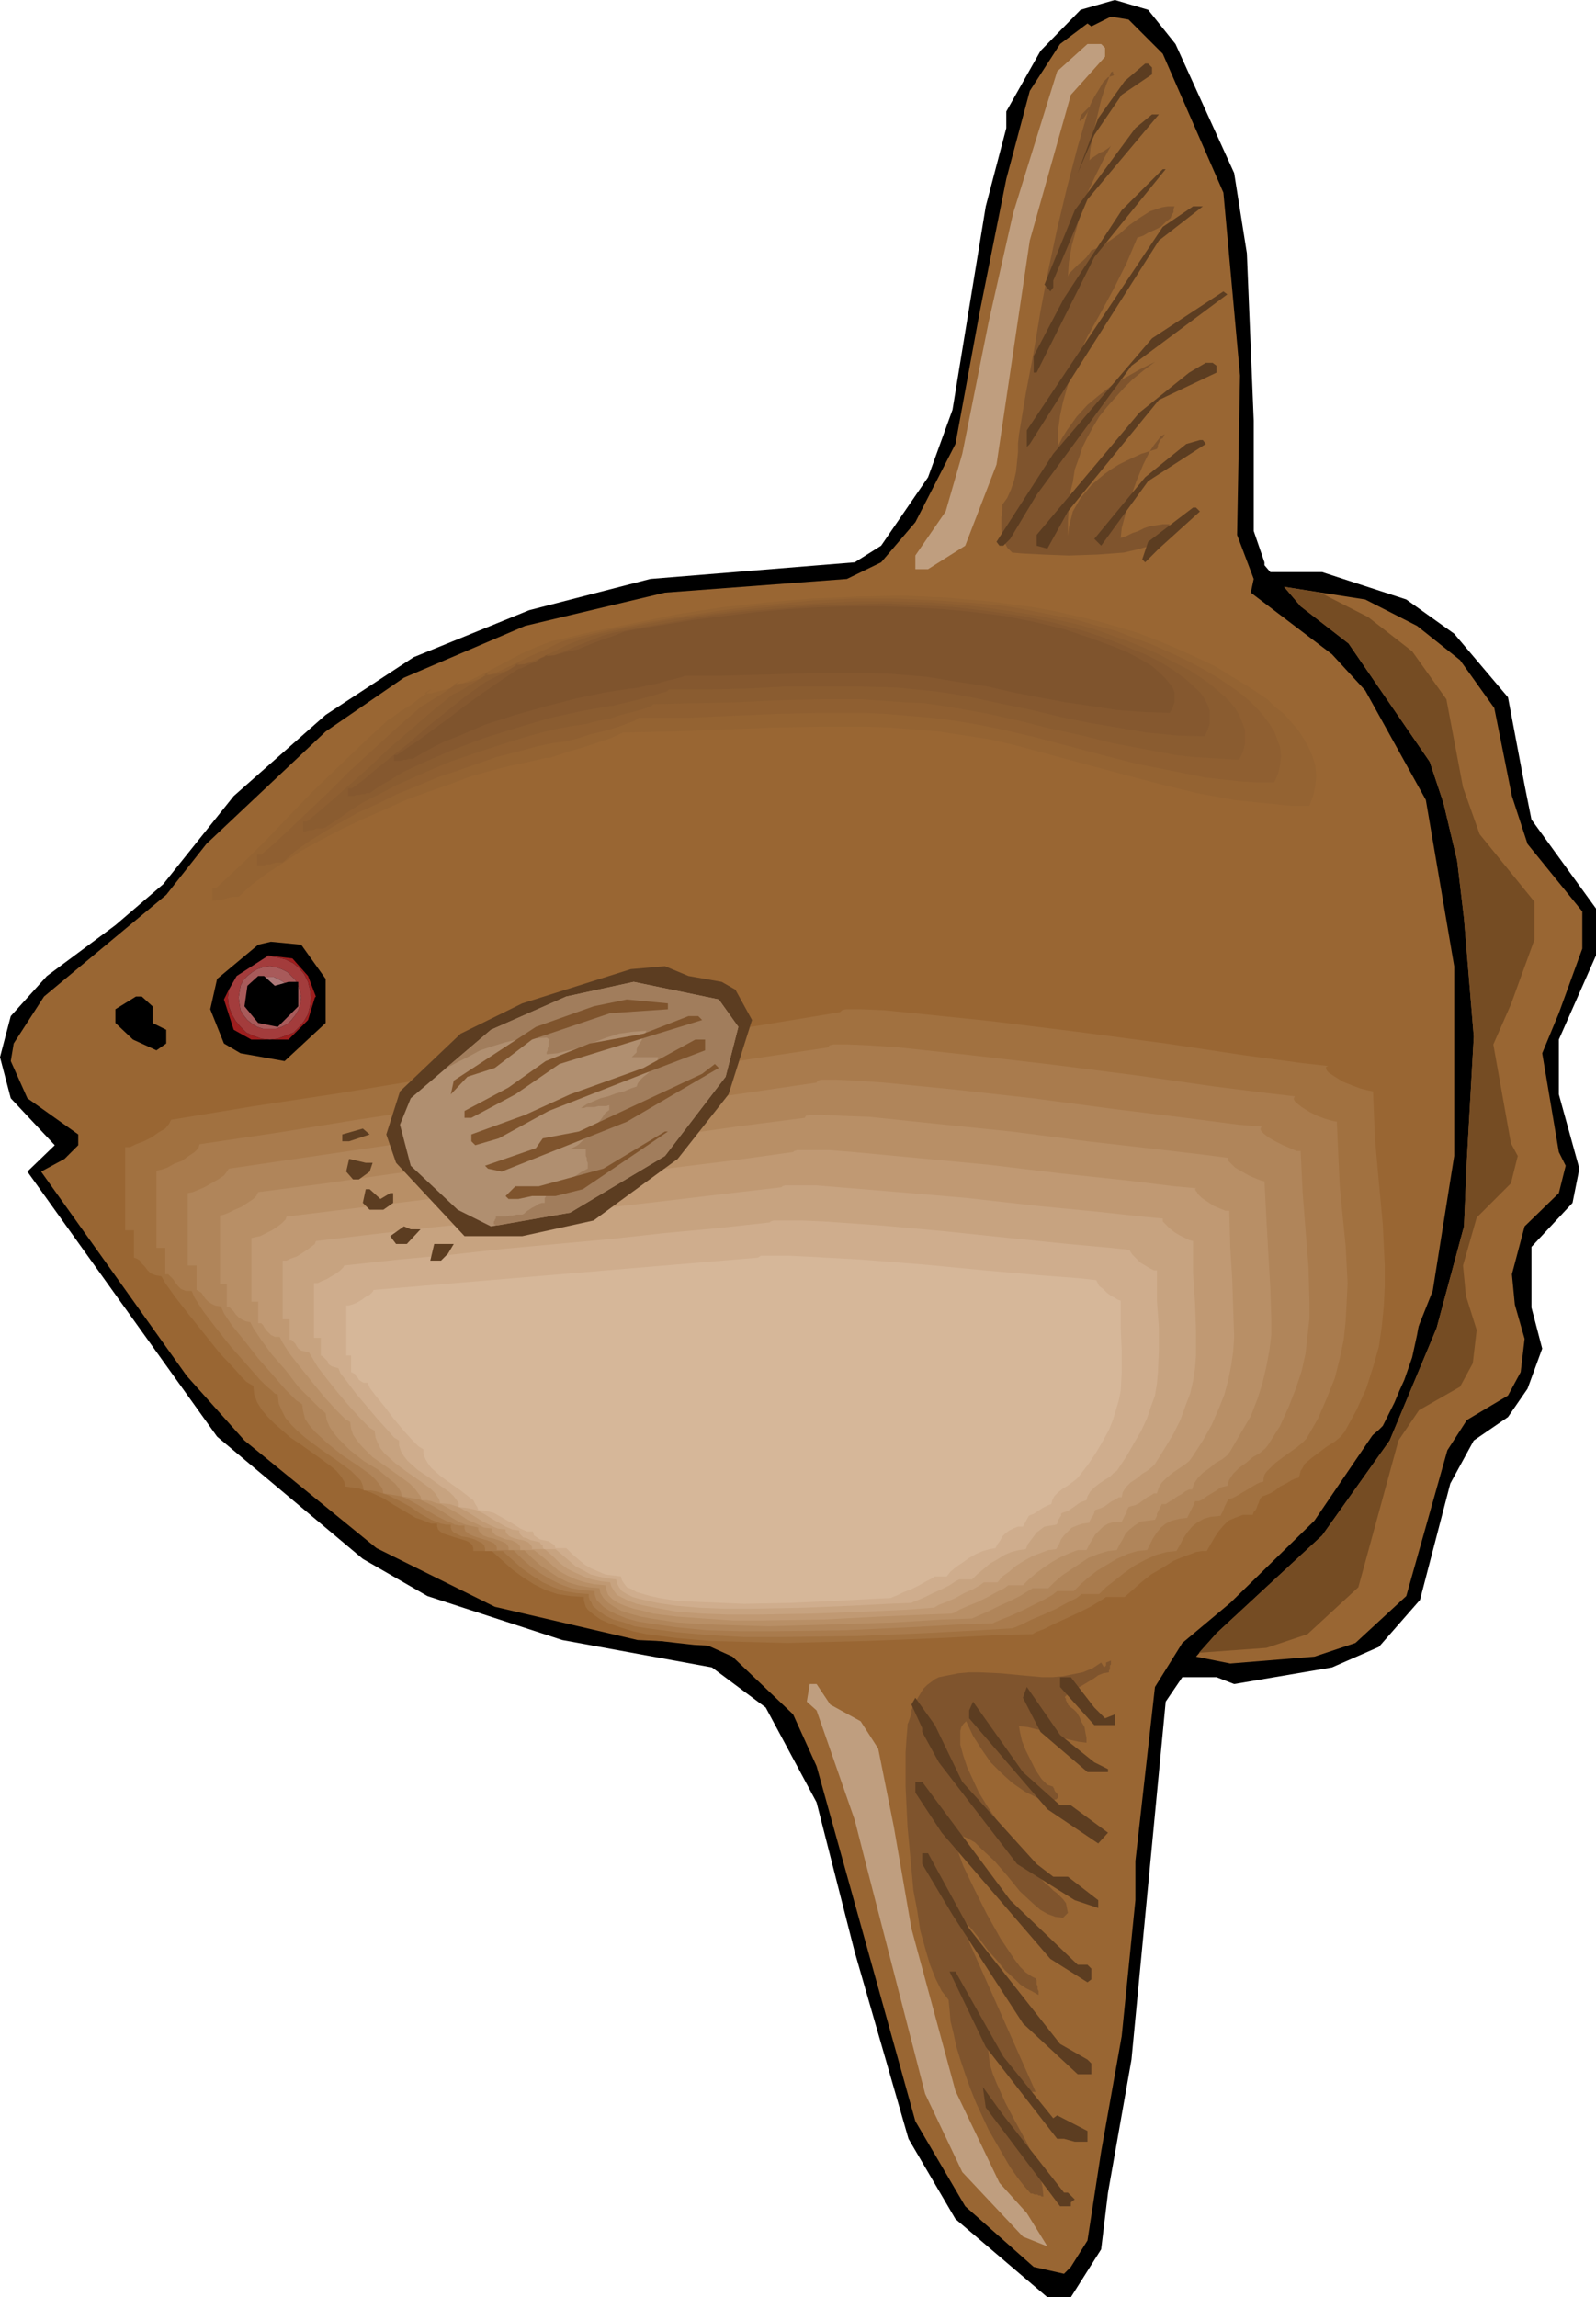
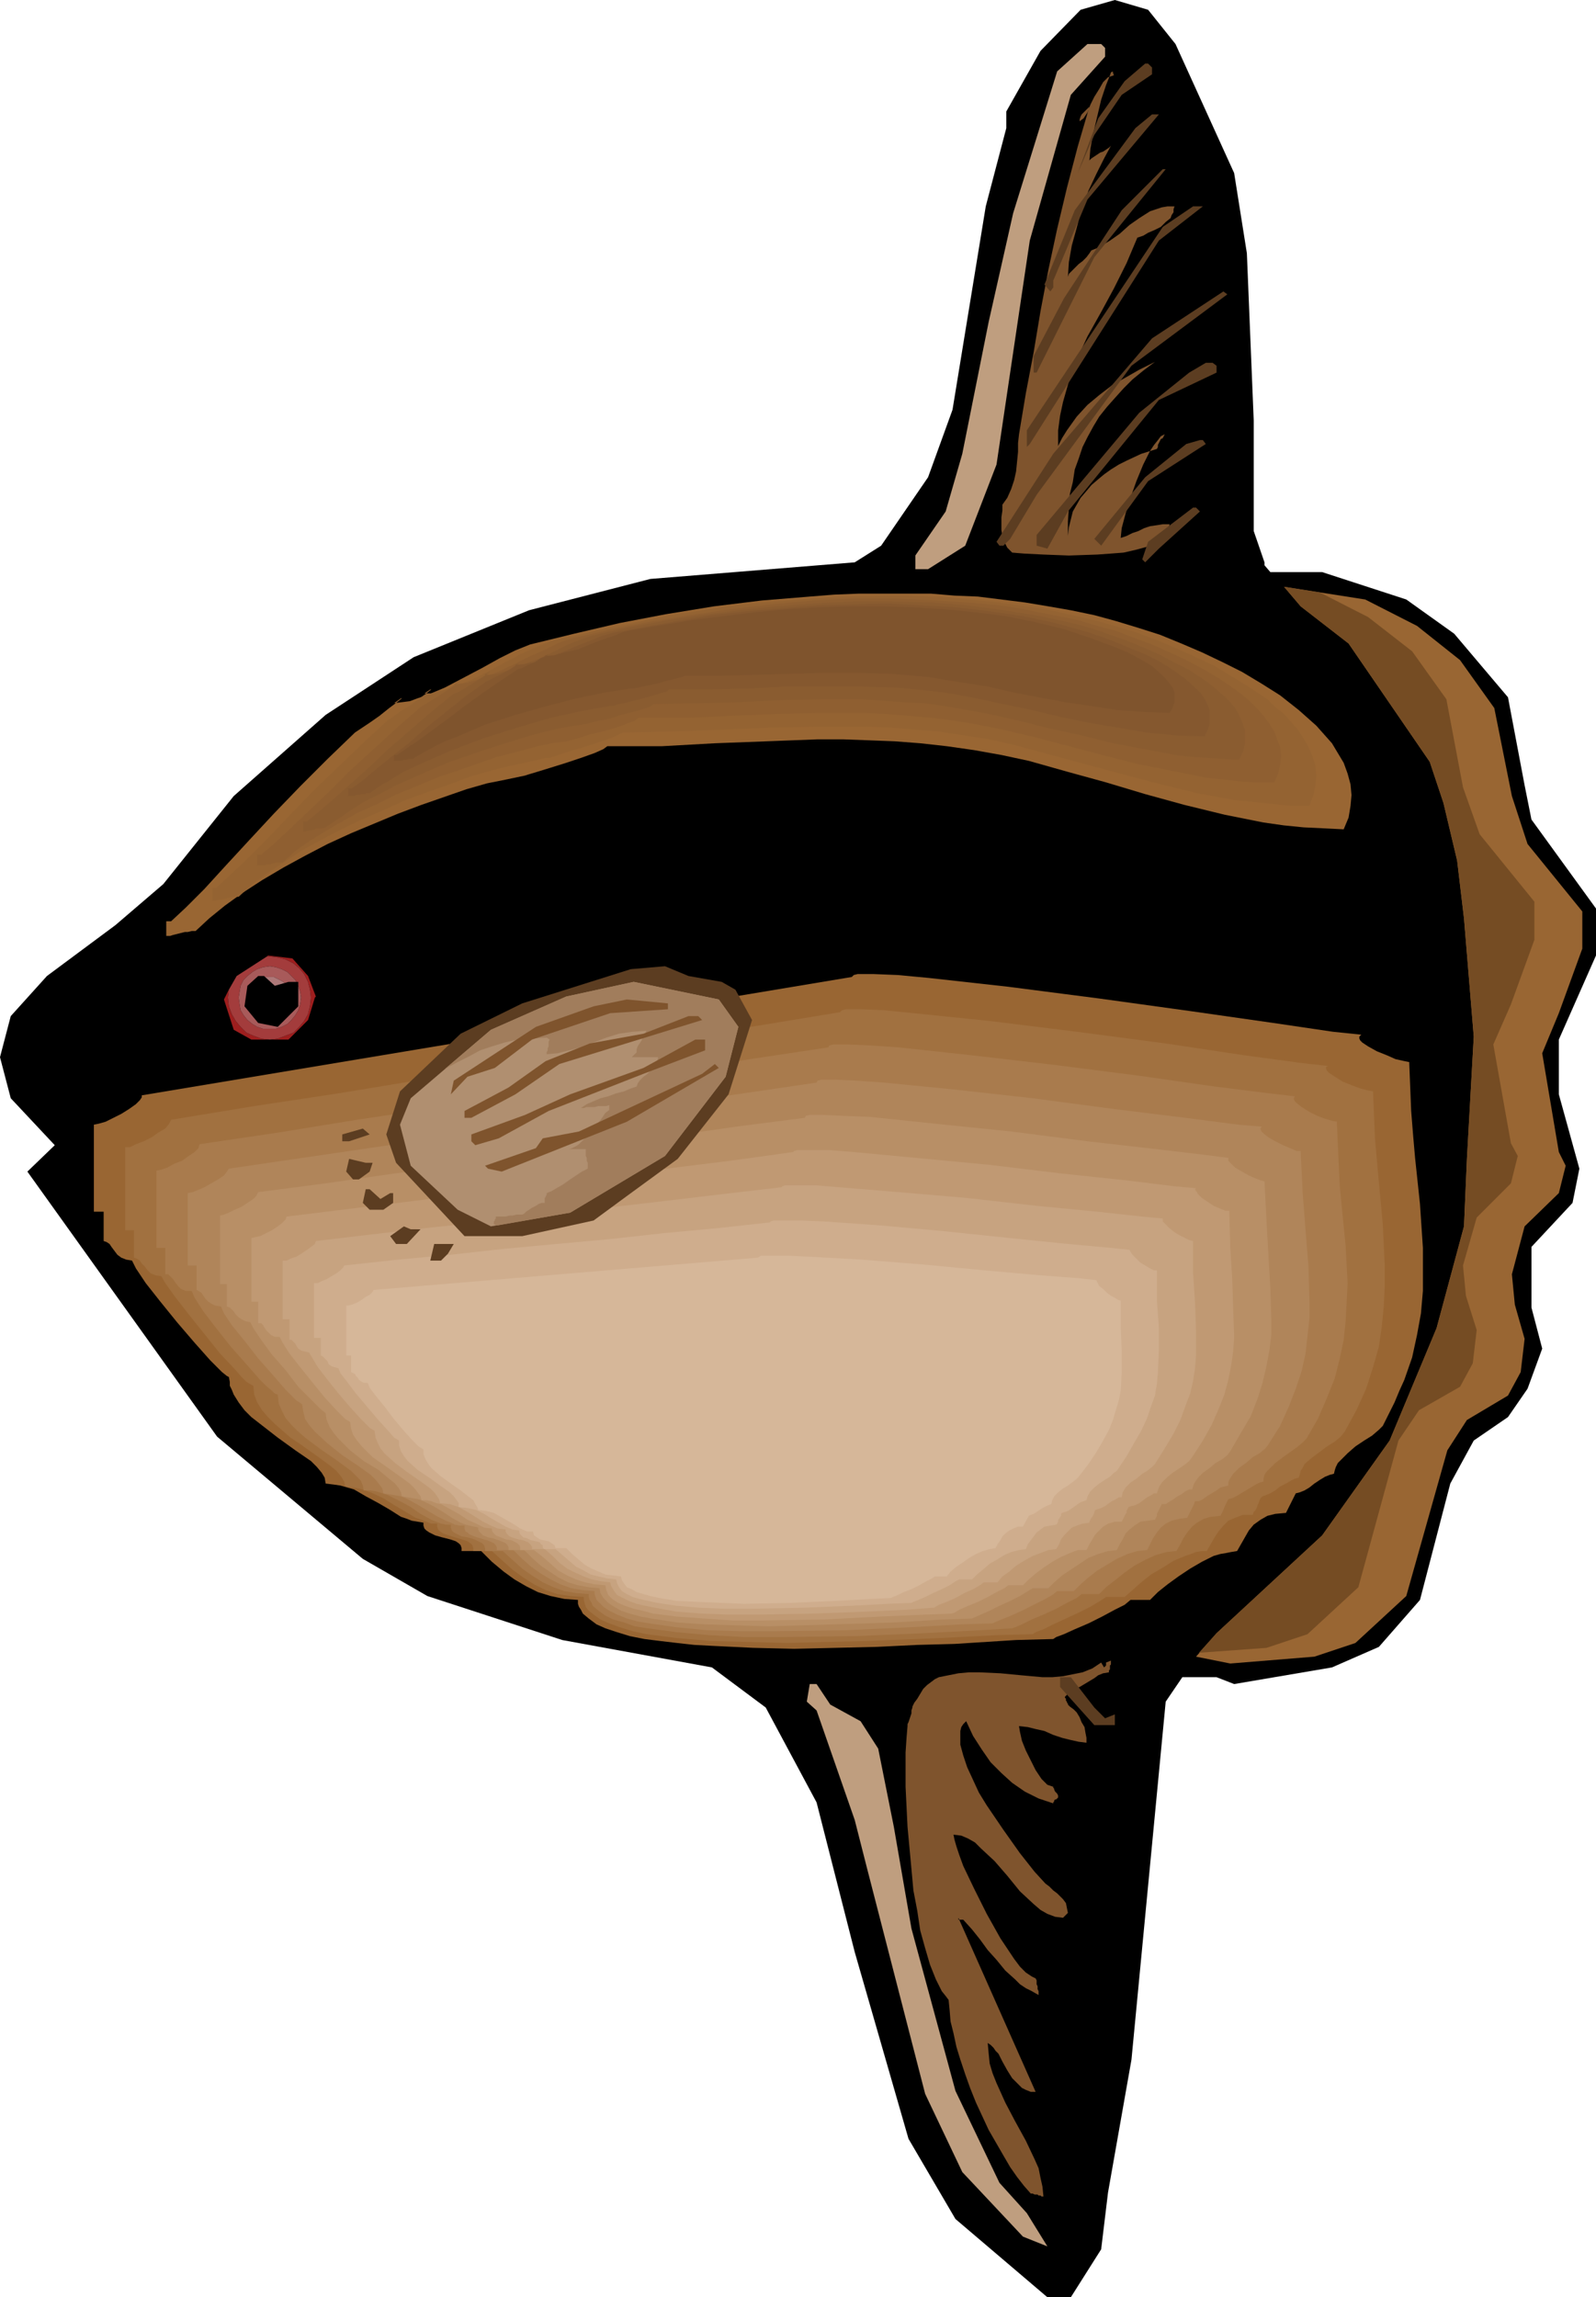
<svg xmlns="http://www.w3.org/2000/svg" width="5.438in" height="751.2" fill-rule="evenodd" stroke-linecap="round" preserveAspectRatio="none" viewBox="0 0 1632 2349">
  <style>.brush1{fill:#000}.pen1{stroke:none}.brush2{fill:#963}.brush3{fill:#7f542d}.brush12{fill:#bf9e7f}.brush13{fill:#5c3d21}</style>
  <path d="m1202 45 60 132 13 82 7 171v113l11 32v3l6 7h53l86 28 49 35 55 65 17 90 7 35 66 91v48l-38 86v56l21 76-7 35-42 45v62l11 42-15 41-20 29-35 24-24 44-31 119-42 48-48 21-100 17-18-7h-35l-17 25-35 366-24 136-7 58-31 49h-24l-94-80-48-82-55-191-39-153-52-97-55-41-153-28-138-45-66-38-149-125-194-271 28-27-45-48-11-42 11-42 37-41 70-52 49-42 72-90 94-83 90-59 118-48 124-32 209-17 27-17 48-70 25-69 34-208 21-80v-17l35-62 41-42 35-10 34 10 28 35z" class="pen1 brush1" />
-   <path d="m1189 55 62 142 17 187-3 163 17 45-3 14 83 63 34 37 62 112 29 170v194l-22 138-55 138-66 97-86 84-49 41-28 45-20 178v40l-14 139-21 118-14 91-17 27-7 7-31-7-70-62-51-87-101-363-24-53-62-59-31-14-66-3-146-34-121-60-135-110-59-66-149-209 24-13 14-14v-11l-52-37-17-38 3-18 31-48 125-104 41-52 122-115 80-55 124-53 143-34 186-14 35-17 35-41 41-80 25-136 27-135 24-90 31-48 28-21 4 3 20-10 18 3 35 35z" class="pen1 brush2" />
  <path d="m1126 1700-9 6-10 4-10 2-10 2-11 1h-10l-11-1-11-1-21-2-22-1h-10l-11 1-10 2-10 2-4 2-4 3-4 3-4 4-3 5-3 5-3 4-2 4v1l-1 3v3l-1 3-1 3-1 3-1 2v2l-1 12-1 15v35l2 41 4 43 2 22 4 21 3 20 5 18 5 17 6 15 3 6 3 6 4 5 3 4 1 10 1 12 3 12 3 14 4 13 5 15 5 14 6 15 13 28 15 26 7 12 7 10 7 9 7 8h2l2 1h3l1 1h2l1 1h2l-1-10-2-9-2-10-4-9-9-19-11-20-10-19-9-20-4-10-3-10-1-10-1-11 3 2 3 3 2 3 3 3 4 8 5 9 5 8 7 7 3 3 4 2 5 2h5l-79-178v2h5l9 10 8 10 8 11 9 10 9 11 10 9 5 5 6 4 6 3 7 4v-4l-1-2v-3l-1-2v-4l-1-2-4-2-6-4-6-6-6-8-14-21-14-25-13-26-11-23-4-11-3-9-2-7-1-5 8 1 7 3 7 4 6 6 14 13 13 15 13 16 14 13 7 6 7 4 8 3 8 1 5-5-1-5-1-5-3-4-3-3-3-3-4-3-4-4-4-3-11-12-15-19-17-24-17-25-8-13-6-13-6-13-4-12-3-11v-14l1-4 2-3 3-3 7 15 9 14 9 13 11 11 11 10 13 9 14 7 15 5v-1l1-1v-1l1-1h1l1-1 1-1v-2l-1-2-1-1-1-1-1-2v-1l-1-1v-1l-3-1-3-1-3-3-3-3-6-9-5-10-5-10-4-10-2-9-1-6 9 1 8 2 9 2 9 4 9 3 8 2 9 2 8 1v-5l-1-5-1-6-3-5-2-5-3-5-3-3-4-3-2-2v-1l-1-1v-1l-1-1v-2l-1-1v-1l1-1 1-1 1-1 1-1v-1h1v-2l5-1 5-2 5-3 5-3 5-3 4-3 5-2 6-1v-2l1-1v-4l1-1v-4l-5 2v3l-2 2-3-5zm-22-1576 4-3 4-6 3-8 4-8 5-8 4-7 3-3 2-2 3-1 3-1-1-3v-1l-2 1-1 3-4 10-5 15-4 17-4 17-3 16-1 12 2-2 3-2 3-2 3-2 3-1 3-2 3-2 2-2-7 13-8 16-8 17-7 19-5 19-5 18-3 17-1 15 1-3 3-3 3-3 4-4 4-3 4-4 3-4 2-3 5-2 5-2 4-3 5-3 10-7 10-9 10-7 11-7 6-2 6-2 6-1h7l-1 3v3l-2 3-1 3-5 4-5 5-6 3-7 3-5 3-6 2-11 26-13 26-13 24-14 25-6 13-6 13-5 13-4 14-4 14-3 14-2 15v16l4-8 5-8 5-7 5-7 11-12 12-10 13-10 14-8 14-8 16-8-12 9-11 9-9 9-9 10-8 9-8 10-6 10-6 11-5 10-4 12-4 11-2 13-3 12-1 14-1 14v15l1-9 2-8 2-8 4-7 4-7 6-7 5-6 7-6 6-5 7-5 8-5 8-4 15-7 16-5 1-2v-2l1-2 1-2 1-2 2-1 1-2 1-2-4 2-3 4-4 5-4 6-7 14-7 17-6 17-5 16-4 15-1 10 6-2 6-3 6-2 6-3 6-2 7-1 6-1h7l-1 4-1 3-2 4-3 3-3 2-4 3-4 2-5 2-11 3-13 3-13 1-14 1-29 1-26-1-20-1-12-1-5-5-3-6-2-6-1-6v-13l1-7v-6l5-7 4-9 3-9 2-9 1-10 1-10v-9l1-9 7-42 8-42 7-42 8-42 9-42 10-42 11-42 12-41-1 1-2 2-1 1-2 2-2 2-1 2-1 3v2z" class="pen1 brush3" />
  <path d="m96 1150 5-1 7-2 8-4 8-4 8-5 7-5 2-2 2-2 2-3v-2l726-121 2-2 4-1h16l25 1 32 3 81 9 93 12 94 13 84 12 61 9 29 3-2 2v2l1 2 2 2 6 4 9 5 10 4 9 4 9 2 5 1 1 25 1 25 2 25 2 23 5 47 3 45v44l-2 23-4 22-5 23-8 23-5 11-5 12-6 12-6 12-4 4-7 6-8 5-9 6-8 7-7 7-3 3-2 4-1 3-1 4-4 1-5 2-5 3-6 4-5 4-5 3-5 2-4 1-10 20-11 1-8 2-7 4-7 5-5 6-4 7-4 7-4 7-6 1-5 1-6 1-7 2-12 6-12 7-12 8-11 8-10 8-8 8h-20l-6 5-10 5-13 7-14 7-14 6-11 5-8 3-3 2-38 1-63 4-38 1-41 2-42 1-43 1-42-1-41-2-19-1-18-2-17-2-16-2-15-3-13-4-12-4-9-4-8-6-6-5-2-4-2-3-1-3v-4l-14-1-14-3-13-4-12-6-12-7-11-8-12-10-11-11h-20v-3l-1-3-2-2-3-2-6-2-8-2-7-2-6-3-3-2-2-2-1-3v-3l-6-1-6-1-5-2-6-2-11-7-12-7-13-7-12-7-7-2-7-2-7-1-8-1-1-6-3-5-5-6-6-6-16-11-18-13-9-7-9-7-9-7-7-7-6-8-5-8-2-5-2-4v-4l-1-5-2-1-5-4-5-5-7-7-16-18-18-21-17-21-15-19-10-15-4-8-6-1-5-2-4-3-3-4-3-4-2-3-3-2-3-1v-30H96v-89z" class="pen1 brush2" />
  <path d="M128 1173h5l6-3 8-3 8-4 7-5 7-4 4-5 2-4 85-14 86-13 85-14 86-14 86-14 85-14 86-13 85-14 2-2 4-1h15l24 1 30 3 78 8 89 11 91 12 80 12 59 8 27 3-2 1v2l1 2 2 2 6 4 8 5 10 4 8 3 8 2 5 1 1 24 1 24 2 23 2 22 4 43 2 42v21l-1 21-2 20-3 21-6 21-7 22-10 22-12 22-4 5-6 5-8 5-8 6-8 6-7 6-2 4-2 3-1 4-1 3-4 1-4 2-5 3-6 3-5 4-5 3-5 2-3 1-2 2-1 2-1 3-1 2-1 3-1 2-2 2-1 3h-10l-8 3-7 3-5 5-5 6-4 6-4 7-4 7h-5l-6 1-5 2-6 2-12 5-11 7-12 7-10 8-9 8-8 7h-19l-6 4-10 6-12 6-13 6-13 6-10 5-8 3-3 2-36 1-59 3-75 3-81 2-40-1-38-1-35-3-31-4-14-3-13-4-11-4-9-4-7-5-6-5-2-3-1-3-1-4v-3l-14-1-13-2-12-4-12-6-11-7-11-8-10-9-11-10h-19v-3l-1-3-2-2-3-2-6-2-7-2-6-2-6-2-3-2-2-2-1-3v-3h-6l-5-2-5-2-6-2-10-6-12-7-11-7-13-6-6-2-6-2-7-1-7-1-1-5-3-5-5-6-6-5-15-11-17-12-9-6-8-7-8-7-7-7-6-7-5-8-3-8-1-9-2-1-5-3-5-5-6-7-16-17-16-20-16-20-14-18-10-14-4-7-6-1-5-2-3-3-3-4-3-3-2-3-3-2-3-1v-28h-9v-85z" class="pen1" style="fill:#a17140" />
  <path d="m160 1197 5-1 6-2 7-4 8-3 7-5 6-4 4-4 1-4 81-12 80-13 80-12 81-13 80-12 80-12 81-13 80-12 1-2 4-1h15l23 1 29 2 74 8 86 10 86 11 77 11 56 7 26 3-1 2v1l1 2 2 2 5 4 8 5 8 4 8 3 7 2 5 1 1 23 1 22 1 21 2 21 4 40 2 38-1 20-1 19-2 19-4 19-5 20-8 20-9 21-12 21-4 4-6 5-7 5-7 5-8 6-6 6-3 3-2 3-1 4v3l-4 1-4 2-5 3-5 3-5 3-5 3-4 2-4 1-1 2-1 2-1 2-1 2-1 3-1 2-1 2-1 2-10 1-7 2-7 4-5 4-5 6-4 6-3 6-4 7-10 1-11 3-11 5-11 6-10 7-10 8-9 7-7 7h-18l-5 4-10 5-11 6-13 6-12 5-10 5-7 3-3 1-33 2-57 3-70 3-76 1h-38l-36-2-33-3-30-4-13-2-11-4-11-3-8-4-7-5-6-5-1-3-2-3-1-3v-3l-13-1-12-2-11-4-11-5-11-7-10-7-10-9-10-9h-18v-3l-1-3-2-2-2-1-6-3-7-2-6-1-6-3-2-1-2-2-1-3v-3h-5l-5-1-5-2-5-2-11-6-10-7-11-6-12-6-6-2-6-2-6-1h-7l-1-5-2-5-5-5-5-5-15-11-16-11-8-6-8-6-8-7-6-6-6-7-4-8-3-7-1-9-3-1-3-3-6-5-6-6-14-16-16-18-15-19-13-17-9-14-3-7h-6l-5-2-3-3-3-4-2-3-3-3-2-2h-3v-27h-9v-79z" class="pen1" style="fill:#a97b4d" />
  <path d="m192 1220 5-1 5-2 7-3 7-4 7-4 6-4 3-4 2-3 75-11 75-11 75-11 75-11 76-11 75-11 75-11 75-11 1-2 4-1h14l22 1 28 2 71 7 81 9 83 11 73 9 54 7 24 2-1 2v1l1 2 2 2 5 4 7 4 8 4 7 3 7 3h4l2 42 3 39 3 37 1 36v17l-2 18-2 18-4 18-6 18-7 18-9 20-12 19-3 4-6 5-7 4-7 6-7 5-6 6-2 3-2 3-1 3v3l-4 1-4 1-4 3-5 3-5 3-4 3-4 2h-4l-1 3-1 2-1 2-1 2-1 2-1 2-1 2-1 2-8 1-8 2-6 3-5 4-4 5-4 6-3 6-3 6-10 1-10 3-11 5-10 6-10 6-9 7-8 7-7 7h-17l-5 4-9 5-10 5-12 6-11 5-10 4-7 3-2 1-32 1-53 3-66 3-71 1h-36l-34-1-31-3-28-4-12-2-11-3-10-4-8-4-6-4-5-5-2-2-1-3-1-3v-3l-12-1-12-2-11-4-10-5-10-6-10-7-9-8-9-9h-17v-3l-1-2-2-2-2-1-5-2-7-2-6-2-5-2-2-2-2-1-1-3v-3h-5l-5-1-4-2-5-2-10-5-10-6-10-6-11-6-5-2-6-1-6-1-6-1-1-5-3-4-4-5-5-5-14-10-15-10-15-12-13-12-6-7-4-6-2-8-1-7-6-4-11-11-13-15-15-17-14-18-13-16-8-12-3-7-6-1-4-2-3-2-3-3-2-3-2-3-3-2-2-1v-25h-9v-74z" class="pen1" style="fill:#b0855a" />
  <path d="m225 1243 4-1 5-2 6-3 7-3 6-4 6-4 3-3 2-4 69-9 70-10 70-9 70-10 70-10 70-9 70-10 70-9 1-2 4-1h13l21 1 27 1 67 7 78 8 78 10 70 8 51 6 23 3v3l1 1 2 2 4 4 7 4 7 4 7 3 5 2 4 1 2 39 2 36 2 34 1 32v16l-2 16-3 16-4 17-5 16-7 18-10 17-11 19-3 4-5 4-7 4-6 5-7 5-5 5-2 3-2 3-1 3-1 3h-3l-4 2-4 3-4 2-4 3-5 3-3 2h-4l-1 2-1 2-1 2-1 2-1 2v2l-1 2-1 2-8 1-7 1-6 4-5 4-4 4-3 6-3 5-3 6-9 1-10 3-10 4-9 6-9 6-9 6-8 7-6 6h-16l-5 3-8 5-10 5-11 5-10 5-9 4-7 3-2 1-30 1-49 3-62 2-67 2-33-1-32-1-29-2-26-4-11-2-11-3-9-3-7-4-6-4-5-5-3-5-1-5-11-1-11-2-10-3-10-5-9-6-9-6-9-8-8-8h-16v-3l-1-2-2-2-2-1-5-2-6-2-5-1-5-2-2-2-2-2-1-2v-2l-4-1-5-1-4-1-5-2-9-5-9-6-10-6-10-5-5-2-6-1-5-1-6-1-1-4-2-4-4-5-5-4-12-10-15-9-14-11-12-12-5-6-4-6-3-7-1-7-5-4-10-10-13-13-13-17-14-16-11-15-8-12-3-6-5-1-4-2-3-2-3-3-2-3-2-2-2-2-3-1v-23h-7v-70z" class="pen1" style="fill:#b88f66" />
  <path d="m257 1266 4-1 5-1 6-3 6-3 6-4 4-3 4-4 1-3 65-8 65-8 64-8 65-9 65-8 64-8 65-8 65-9 1-1 3-1h33l25 2 64 6 74 7 75 9 66 7 49 6 22 2-1 1 1 2 1 1 1 2 4 4 6 4 6 4 7 3 5 2h4l1 37 2 32 1 31 1 29-1 15-2 14-3 15-4 15-6 15-7 16-9 16-11 17-3 4-5 4-6 4-6 4-6 5-5 5-2 3-1 2-1 3-1 3h-3l-3 2-4 2-4 3-4 3-4 2-4 1-3 1-1 2-1 2v2l-1 1-1 2-1 2-1 2-1 2h-7l-7 2-5 3-4 4-4 4-3 5-3 5-3 6h-9l-8 3-9 4-9 5-9 6-8 6-7 6-6 6h-15l-4 3-8 4-9 5-10 5-10 4-9 4-5 3-3 1-27 1-46 2-58 3-62 1h-31l-29-2-28-2-24-3-11-3-9-2-9-3-7-3-6-4-4-4-2-5-1-5-11-1-10-2-9-3-9-4-9-5-8-7-8-7-9-7h-14v-3l-1-2-2-2-2-1-4-2-6-1-5-2-5-2-1-1-2-2-1-2v-2l-8-1-8-4-9-4-9-6-9-5-9-5-5-1-5-2-5-1h-5l-1-4-3-4-3-4-5-5-11-8-14-10-13-9-11-11-5-6-4-6-2-6-1-7-5-3-9-9-12-13-13-16-12-15-11-14-7-11-3-6h-5l-4-2-2-2-3-3-2-3-1-2-2-2h-3v-22h-7v-65z" class="pen1" style="fill:#c09973" />
  <path d="M289 1289h4l4-2 6-2 5-3 6-4 4-3 4-3 1-3 59-7 60-7 59-6 60-7 59-7 60-7 59-7 60-7 1-1 3-1h31l24 2 61 5 70 6 71 8 62 6 46 5 21 2v3l3 3 4 4 5 4 5 3 6 3 4 2 4 1v33l2 30 1 28v26l-1 13-2 13-3 13-5 13-5 14-7 14-9 15-10 16-3 3-5 4-5 3-6 5-6 4-5 5-3 5-1 5h-3l-3 2-4 2-3 2-4 3-4 2-3 1-3 1-1 2v1l-1 2-1 2-1 1-1 2-1 2v1l-7 1-6 2-5 2-4 4-4 4-3 4-2 5-3 5-8 1-8 3-8 3-9 5-8 5-7 6-7 5-5 6h-14l-4 3-7 4-9 4-9 5-9 4-8 3-5 3h-2l-26 2-43 2-53 2-58 1h-28l-27-1-26-2-22-4-10-2-9-2-8-3-6-3-6-3-3-4-3-5-1-4-9-1-10-2-8-3-9-4-8-4-8-6-7-7-8-7h-13v-2l-1-2-2-2-1-1-5-2-5-1-4-1-5-2-1-1-2-2-1-2v-2l-8-1-7-3-8-4-8-5-8-5-9-5-9-3-10-1-1-4-2-3-3-4-4-4-11-8-13-9-12-9-11-10-4-5-3-6-2-5-1-7-5-3-8-8-11-12-12-14-12-15-10-13-6-10-3-5-4-1-4-1-3-2-2-3-1-2-2-2-2-2h-2v-21h-7v-60z" class="pen1" style="fill:#c7a380" />
  <path d="M321 1312h4l4-2 5-2 5-3 5-3 4-3 3-3 1-2 55-6 54-5 54-6 54-5 55-5 54-6 54-5 55-6 1-1 3-1h29l23 1 57 4 66 6 67 7 59 6 44 4 19 2 1 2 2 3 4 4 4 4 5 3 5 3 4 2h3v31l2 27v24l-1 23-1 11-2 12-4 11-4 12-6 13-7 12-8 14-10 15-3 2-4 4-5 3-6 4-5 4-4 4-3 5-1 4-3 1-3 1-3 2-4 3-3 2-3 2-3 1-3 1-1 1v2l-1 1-1 2-1 1v2l-1 2-1 1-6 1-6 1-4 3-4 3-3 4-3 4-3 4-2 5-7 1-8 2-7 3-8 5-7 4-7 6-6 5-5 5h-13l-4 2-6 4-8 4-9 4-8 4-7 3-5 2-2 1-24 1-39 2-49 2-53 1h-26l-25-1-24-2-20-3-9-2-9-2-7-2-6-3-5-3-3-4-2-4-1-4-9-1-9-2-8-2-7-4-8-4-7-6-7-6-7-6h-12l-1-2v-2l-2-1-1-2-4-1-5-1-4-2-4-1-2-2-1-1-1-2v-2l-7-1-7-3-7-4-7-4-8-5-8-4-9-2-9-1v-4l-2-3-3-4-4-4-10-7-11-8-12-8-10-9-4-5-3-5-2-6v-5l-5-3-7-8-10-11-11-13-11-13-9-12-7-9-2-5-4-1-3-1-3-2-1-3-2-2-2-2-1-1-2-1v-18h-7v-56z" class="pen1" style="fill:#cfad8d" />
  <path d="M354 1335h2l4-1 5-2 5-3 4-3 4-2 3-3 1-2 393-33 3-2h28l21 1 54 3 63 5 63 6 56 5 40 3 18 2 1 2 2 4 4 3 4 4 4 3 4 2 3 2 3 1v27l1 24v22l-1 19-2 10-3 10-3 10-4 10-6 11-7 12-8 12-10 13-3 3-4 3-4 3-5 3-5 4-4 4-2 4-1 4-3 1-2 1-4 2-3 2-3 2-3 2-3 1-2 1-6 11h-5l-5 2-4 2-4 3-3 3-2 4-3 4-2 4-6 1-7 2-7 3-7 4-7 5-6 4-6 5-4 5h-12l-3 2-6 3-7 4-8 4-8 3-6 3-5 2-2 1-21 1-36 2-45 2-48 1-24-1-23-1-22-1-18-3-9-2-7-2-7-2-5-3-5-2-3-4-2-3-1-4-8-1-8-1-7-3-7-3-7-4-6-5-7-6-6-6h-11l-1-3-3-2-3-2-5-1-4-1-3-2-3-2-1-4h-6l-7-3-6-4-7-4-7-4-7-4-8-2-8-1-1-3-2-3-2-4-4-3-9-7-10-7-11-8-9-8-3-4-3-5-2-5v-5l-5-3-7-7-9-10-10-12-9-12-9-11-6-8-2-5h-4l-2-1-3-2-1-2-2-2-1-2-2-1-2-1v-17h-5v-51z" class="pen1" style="fill:#d6b799" />
  <path d="M1130 49v9l-35 39-42 149-34 229-32 83-38 24h-13v-14l31-45 17-59 27-135 25-111 45-145 31-28h14l4 4z" class="pen1 brush12" />
  <path d="M1178 69v7l-31 21-28 41-17 39 21-56 27-38 21-18h3l4 4zm-66 135-35 83v7l-3 4-6-7 31-76 62-84 17-14h7l-73 87zm7 59-59 118h-3v-17l31-59 59-90 42-42h3l-73 90zm66-17-132 208-3 3v-17l139-208 31-21h10l-45 35zm-28 128-97 132-27 45-7 7h-4l-3-4 58-90 101-118 73-48 4 3-98 73zm87 0v7l-59 28-93 114-21 38-11-3v-11l105-125 51-41 17-10h7l4 3zm-11 80-59 38-48 66-7-7 52-63 42-34 14-4h3l3 4zm-6 69-42 38-14 14-3-3 6-18 46-35h3l4 4z" class="pen1 brush13" />
  <path d="m1449 640 44 35 35 49 18 90 16 49 56 69v38l-24 66-17 41 17 101 7 14-7 28-35 34-13 49 3 31 10 35-4 34-13 24-42 25-20 31-42 149-52 48-42 14-86 7-35-7 21-24 108-100 69-97 48-115 28-104 3-69 7-125-10-121-7-59-14-59-14-42-83-121-49-38-17-20 83 13 53 27z" class="pen1 brush2" />
  <path d="M333 1001v45l-42 39-45-8-17-10-14-35 7-31 42-35 13-3 31 3 25 35z" class="pen1 brush1" />
  <path d="M322 1020h-4l-1-8-2-8-4-8-5-6-6-5-8-4-8-2-8-1h-3l1-1 25 3 16 18 8 21-1 1zm-88-8-1 8 1 9 3 8 4 7 5 6 6 6 7 3 8 3 9 1 8-1 8-3 8-3 6-6 5-6 4-7 2-8 1-9h4l-7 23-20 20h-38l-18-10-10-31 5-10z" class="pen1" style="fill:#9e1e1e" />
  <path d="m318 1020-1-8-2-8-4-8-5-6-6-5-8-4-8-2-8-1h-3l-31 20-8 14-1 8 1 9 3 8 4 7 5 6 6 6 7 3 8 3 9 1 8-1 8-3 8-3 6-6 5-6 4-7 2-8 1-9h-10l-1-6-2-6-3-6-4-4-4-4-6-3-6-2-6-1-7 1-6 2-5 3-5 4-4 4-3 6-1 6-1 6 1 7 1 6 3 5 4 5 5 4 5 3 6 2h13l6-2 6-3 4-4 4-5 3-5 2-6 1-7h10z" class="pen1" style="fill:#a33c3c" />
  <path d="m308 1020-1-6-2-6-3-6-4-4-4-4-6-3-6-2-6-1-7 1-6 2-5 3-5 4-4 4-3 6-1 6-1 6 1 7 1 6 3 5 4 5 5 4 5 3 6 2h13l6-2 6-3 4-4 4-5 3-5 2-6 1-7h-11v-4l-2-4-2-4-2-3-3-2-4-2-4-2h-9l-3 2-4 2-3 2-3 3-2 4-1 4v9l1 4 2 3 3 3 3 3 4 2 3 1 5 1 4-1 4-1 4-2 3-3 2-3 2-3 2-4v-5h11z" class="pen1" style="fill:#a85a5a" />
  <path d="M297 1020v-4l-2-4-2-4-2-3-3-2-4-2-4-2h-9l-3 2-4 2-3 2-3 3-2 4-1 4v9l1 4 2 3 3 3 3 3 4 2 3 1 5 1 4-1 4-1 4-2 3-3 2-3 2-3 2-4v-5z" class="pen1" style="fill:#ad7878" />
  <path d="M286 1020v-4l-1-2-2-1-1-2-2-1h-8l-2 1-2 2-1 1-1 2-1 2v4l1 2 1 2 1 2 2 1 2 1 2 1h4l2-1 2-1 1-1 2-2 1-2v-4z" class="pen1" style="fill:#b29696" />
-   <path d="m738 1004 14 8 17 31-24 76-52 66-52 38-34 25-73 16h-59l-70-75-10-29 14-44 62-59 63-31 111-35 35-3 24 10 34 6z" class="pen1 brush13" />
+   <path d="m738 1004 14 8 17 31-24 76-52 66-52 38-34 25-73 16h-59l-70-75-10-29 14-44 62-59 63-31 111-35 35-3 24 10 34 6" class="pen1 brush13" />
  <path d="m281 1008 14-4h10v25l-21 21-20-4-14-17 3-21 11-10h6l11 10z" class="pen1 brush1" />
  <path d="m755 1050-13 51-62 81-97 58-81 14-34-17-48-45-11-42 11-27 82-70 77-34 69-15 87 18 20 28z" class="pen1" style="fill:#b08f70" />
  <path d="m455 1093 13-7 12-6 11-6 12-4 13-4 13-3 14-1 16-1 3 2-1 2v5l-1 2v2l-1 2v2l11-1 12-3 12-3 13-5 13-5 13-4 14-2 14-1-1 2-1 2-2 3-1 3-2 3-2 3-1 3v3l-5 5h27l-1 4-3 5-3 4-4 4-4 3-4 4-2 3-1 3-6 2-7 3-8 2-8 3-8 2-7 3-7 3-6 4h3l3-1h8l4-1h8l3-1v5l-4 3-4 6-5 6-6 7-6 7-6 6-3 2-4 2-3 1h-3 20v7l1 2v3l1 2v6l-2 1-4 2-6 4-6 4-7 5-7 4-5 3-5 2v2l-1 1v1l-1 1v5h-3l-3 1-3 2-4 2-3 2-3 2-2 2-2 1h-6l-4 1h-3l-4 1h-10v2l-1 1v1l-1 1v3h1l1 1h2l74-13 97-58 62-81 13-51-20-28-87-18-69 15-77 34-47 40z" class="pen1" style="fill:#a17d5c" />
  <path d="M156 1029v17l14 7v14l-10 7-24-11-18-17v-14l21-13h6l11 10z" class="pen1 brush1" />
  <path d="m683 1032-59 4-80 27-38 29-28 9-17 18 3-14 84-55 59-21 34-7 42 4v6zm35 11-146 45-45 31-45 24h-7v-7l45-24 38-27 45-18 55-10 46-18h10l4 4zm3 31-63 24-97 38-51 28-24 7-4-4v-7l55-20 46-21 75-27 53-29h10v11zm-80 73-128 51-14-3-3-3 52-18 7-10 37-7 126-59 13-10 4 4-94 55z" class="pen1 brush3" />
  <path d="M357 1167h-7v-7l21-6 7 6-21 7z" class="pen1 brush13" />
-   <path d="m596 1216-28 7h-24l-14 3h-10l-3-3 10-10h24l66-18 63-38h3l-87 59z" class="pen1 brush3" />
  <path d="m381 1189-3 9-11 8h-6l-7-8 3-13 17 4h7zm8 37 10-6h3v10l-10 7h-14l-7-7 3-14h4l11 10zm41 31-14 15h-11l-6-8 14-10 7 3h10zm28 25-7 7h-11l4-17h20l-6 10zm661 464 11 11 10-4v11h-21l-35-39v-10h11l24 31z" class="pen1 brush13" />
  <path d="m849 1743 31 17 18 28 16 80 18 104 45 166 45 94 28 31 21 34-25-10-62-66-38-80-59-229-13-51-39-112-10-9 3-18h7l14 21z" class="pen1 brush12" />
-   <path d="m1119 1802 14 7v3h-21l-48-41-18-35 4-11 34 49 35 28zm-135 20 76 84 17 13h15l31 24v8l-24-8-59-37-80-104-17-31v-4l-11-24 4-7 20 28 28 58zm100 24h11l38 28-10 11-52-35-80-93v-8l4-9 51 72 38 34zm-51 97 69 66h10l4 4v11l-4 3-38-24-111-129-27-41v-11h7l90 121zm-42 29 93 118 28 16 4 4v11h-14l-56-52-72-111-31-52v-11h6l42 77zm35 131 51 63 4-3 31 16v11h-13l-11-3h-7l-73-94-37-77h6l49 87zm62 139h4l7 7-4 3v4h-11l-76-101-3-21 21 29 62 79z" class="pen1 brush13" />
  <path d="m1399 631 45 35 35 49 17 90 17 48 56 69v39l-24 66-18 41 18 101 7 13-7 28-35 35-14 49 3 31 11 35-4 34-13 24-42 24-21 31-41 150-52 48-42 14-69 5 18-20 108-100 69-97 48-115 28-104 3-69 7-125-10-121-7-59-14-59-14-42-83-121-49-38-17-20 37 6 49 25z" class="pen1" style="fill:#754c23" />
  <path d="m175 942 15-14 19-19 21-23 24-26 26-28 27-28 28-28 28-27 6-4 9-6 10-7 10-8 8-6 5-4h-1l-7 5 8-1 8-1 8-3 9-3 19-8 19-10 19-10 18-10 16-8 15-6 45-11 47-11 47-9 49-8 49-6 49-4 25-2 25-1h74l24 2 24 1 24 3 24 3 24 4 23 4 24 5 22 6 23 7 22 7 22 9 21 9 21 10 20 10 20 12 19 12 19 15 9 8 9 8 8 9 8 9 6 10 6 10 4 11 3 11 1 11-1 11-2 12-5 12-20-1-21-1-20-2-21-3-40-8-41-10-40-11-40-12-40-11-39-11-28-6-28-5-28-4-27-3-26-2-26-1-27-1h-26l-52 2-53 2-54 3h-56l-4 3-9 4-14 5-15 5-16 5-13 4-10 3-3 1-19 4-20 4-21 6-23 8-23 8-24 9-24 10-24 10-24 11-23 12-22 12-22 13-20 13-18 13-16 13-14 13h-4l-4 1h-3l-4 1-4 1-4 1-3 1h-4v-15h5z" class="pen1 brush2" />
  <path d="m221 908 14-13 17-16 21-21 22-23 24-25 26-25 26-25 26-24 5-3 8-6 10-6 9-7 7-5 5-4h-1l-6 4h7l7-2 8-2 9-3 17-7 18-9 17-9 17-9 16-7 13-5 42-10 44-9 44-9 45-7 46-5 46-4 46-2 46-1 23 1 23 1 22 2 23 2 22 3 22 3 22 4 22 5 21 5 21 6 20 6 21 8 19 8 20 9 19 9 18 11 18 11 18 12 8 8 9 7 7 8 7 8 6 9 5 9 4 9 3 10 1 10-1 10-2 10-4 11h-19l-19-2-20-2-19-2-38-7-37-9-38-10-37-10-37-10-37-10-26-6-26-4-26-4-25-2-24-2-25-1h-48l-49 1-49 2-51 2-52 1-4 2-9 4-12 4-15 5-14 4-12 4-9 3h-4l-17 4-19 4-20 5-21 6-21 8-23 8-22 8-22 10-23 10-21 10-21 11-20 11-18 12-17 11-16 12-13 12h-7l-3 1-4 1-3 1h-4l-3 1h-3v-13h4z" class="pen1" style="fill:#946332" />
  <path d="m267 874 13-11 16-15 19-18 21-20 22-22 24-22 24-22 24-21 5-3 8-5 8-5 9-6 7-5 4-3-7 4 7-1 7-1 7-2 8-3 16-6 17-8 16-8 16-7 14-7 12-4 39-9 40-8 42-7 41-6 43-5 42-4 43-2h43l42 2 42 3 21 2 20 3 20 4 20 4 20 4 20 6 19 5 18 7 19 7 18 8 17 8 17 9 17 10 16 11 8 6 8 7 7 7 6 7 6 8 5 8 3 8 3 8 1 9-1 9-2 9-4 9h-18l-17-1-18-2-18-2-35-7-35-7-35-9-34-9-34-9-34-8-25-5-24-4-23-3-24-2-23-2-22-1h-45l-45 1-46 2-47 2h-48l-4 3-8 3-11 4-14 4-13 3-12 4-8 2-3 1-16 2-18 4-18 5-20 5-20 7-20 7-21 7-21 9-20 8-20 10-20 9-18 10-17 10-16 10-14 10-12 11h-7l-3 1-3 1h-3l-3 1h-7v-11h4z" class="pen1" style="fill:#8f5f31" />
  <path d="m314 840 12-10 14-12 18-16 19-17 20-19 22-19 22-19 22-18 5-2 7-4 8-5 8-5 6-4 4-3-6 3h6l7-1 6-2 8-2 14-6 16-6 15-7 14-7 13-5 11-4 36-8 37-7 38-6 39-5 39-4 39-3 39-2h40l39 1 38 3 38 5 37 6 18 4 18 4 18 5 17 6 17 6 17 7 16 7 15 8 16 8 15 10 7 5 7 6 7 6 6 6 5 6 4 7 3 7 3 8v15l-2 8-4 8-16-1-16-1-16-1-17-2-32-6-32-6-32-8-32-7-32-8-31-7-22-4-23-4-21-3-22-1-42-3h-41l-42 1-42 2-43 1-45 1-2 2-8 3-11 3-12 3-12 4-11 2-8 2-3 1-14 2-16 3-17 4-18 5-38 12-38 13-19 8-18 8-18 8-17 9-16 8-14 9-13 9-12 8-3 1h-6l-2 1-3 1h-3l-3 1h-3v-10h4z" class="pen1" style="fill:#8a5c30" />
  <path d="m360 806 11-8 13-11 16-13 18-14 18-16 20-16 20-16 21-15 4-2 6-3 8-4 7-4 6-4 3-2-5 2 11-1 13-3 14-5 13-5 14-6 13-5 12-5 11-3 32-6 34-6 35-6 35-4 36-3 36-3 36-1 36-1 35 2 36 2 34 4 34 5 33 7 32 9 15 5 16 6 14 6 15 6 14 7 13 8 14 10 11 10 5 5 4 6 3 6 2 6v13l-2 6-3 7-30-1-30-3-29-5-30-5-29-6-29-7-29-6-28-6-21-4-20-3-20-2-20-2-38-1h-76l-38 2-40 1h-41l-2 2-7 2-10 3-11 3-12 3-9 2-7 2h-3l-28 5-32 7-34 10-35 11-34 13-32 14-15 7-13 8-12 7-10 7h-3l-2 1h-3l-3 1h-3l-2 1h-6v-8h4z" class="pen1" style="fill:#85582f" />
  <path d="m406 772 10-7 12-8 15-11 15-11 17-13 18-13 19-13 18-12 4-1 6-3 7-3 6-4 5-2 3-2-5 2 11-1 11-3 13-3 12-5 13-5 12-4 10-4 10-2 30-5 30-5 32-4 32-4 32-3 32-2 33-1h33l32 1 32 2 31 3 31 4 30 6 29 7 27 9 27 10 12 5 13 7 12 7 10 9 4 4 4 5 3 4 2 5v10l-2 6-3 5-27-1-27-2-26-4-27-4-27-5-26-5-26-6-26-4-37-6-36-3-35-1h-34l-34 1-35 1-36 1h-37l-2 1-7 2-9 2-10 3-10 2-9 2-6 1h-2l-26 4-29 6-31 8-32 9-31 10-28 12-13 5-12 6-11 6-10 6h-4l-3 1h-2l-3 1h-7v-6h3z" class="pen1 brush3" />
</svg>